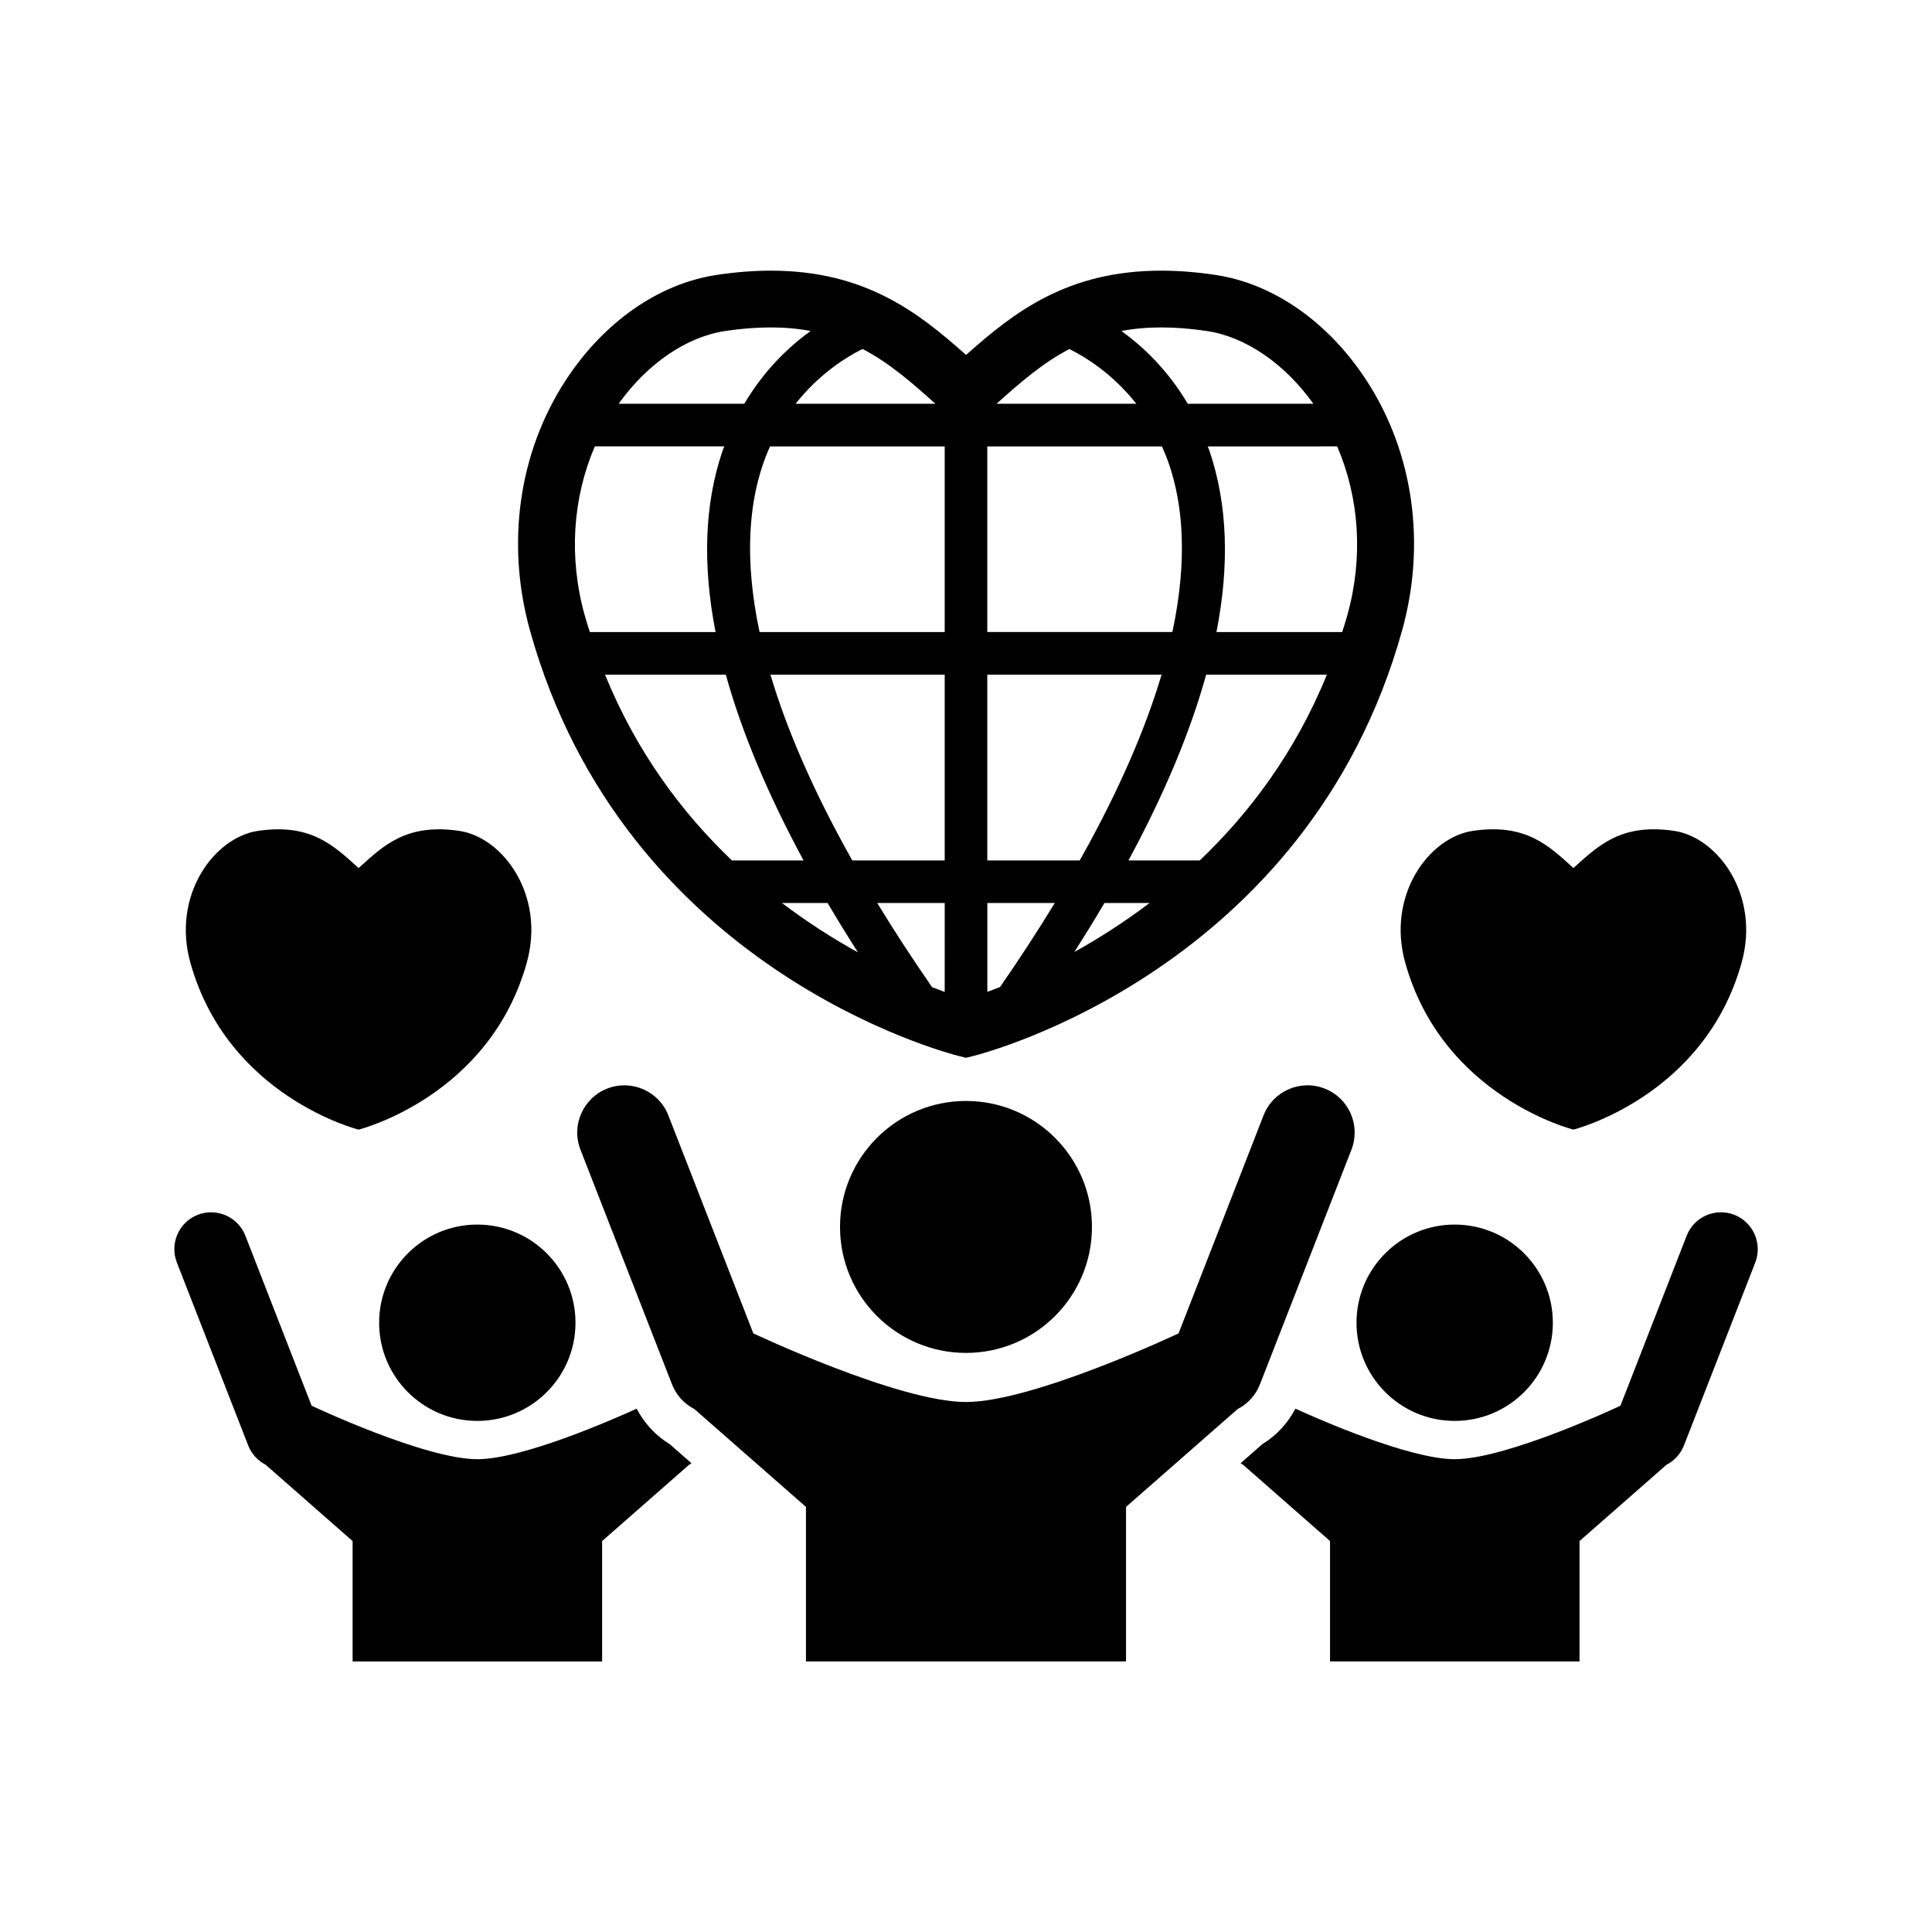
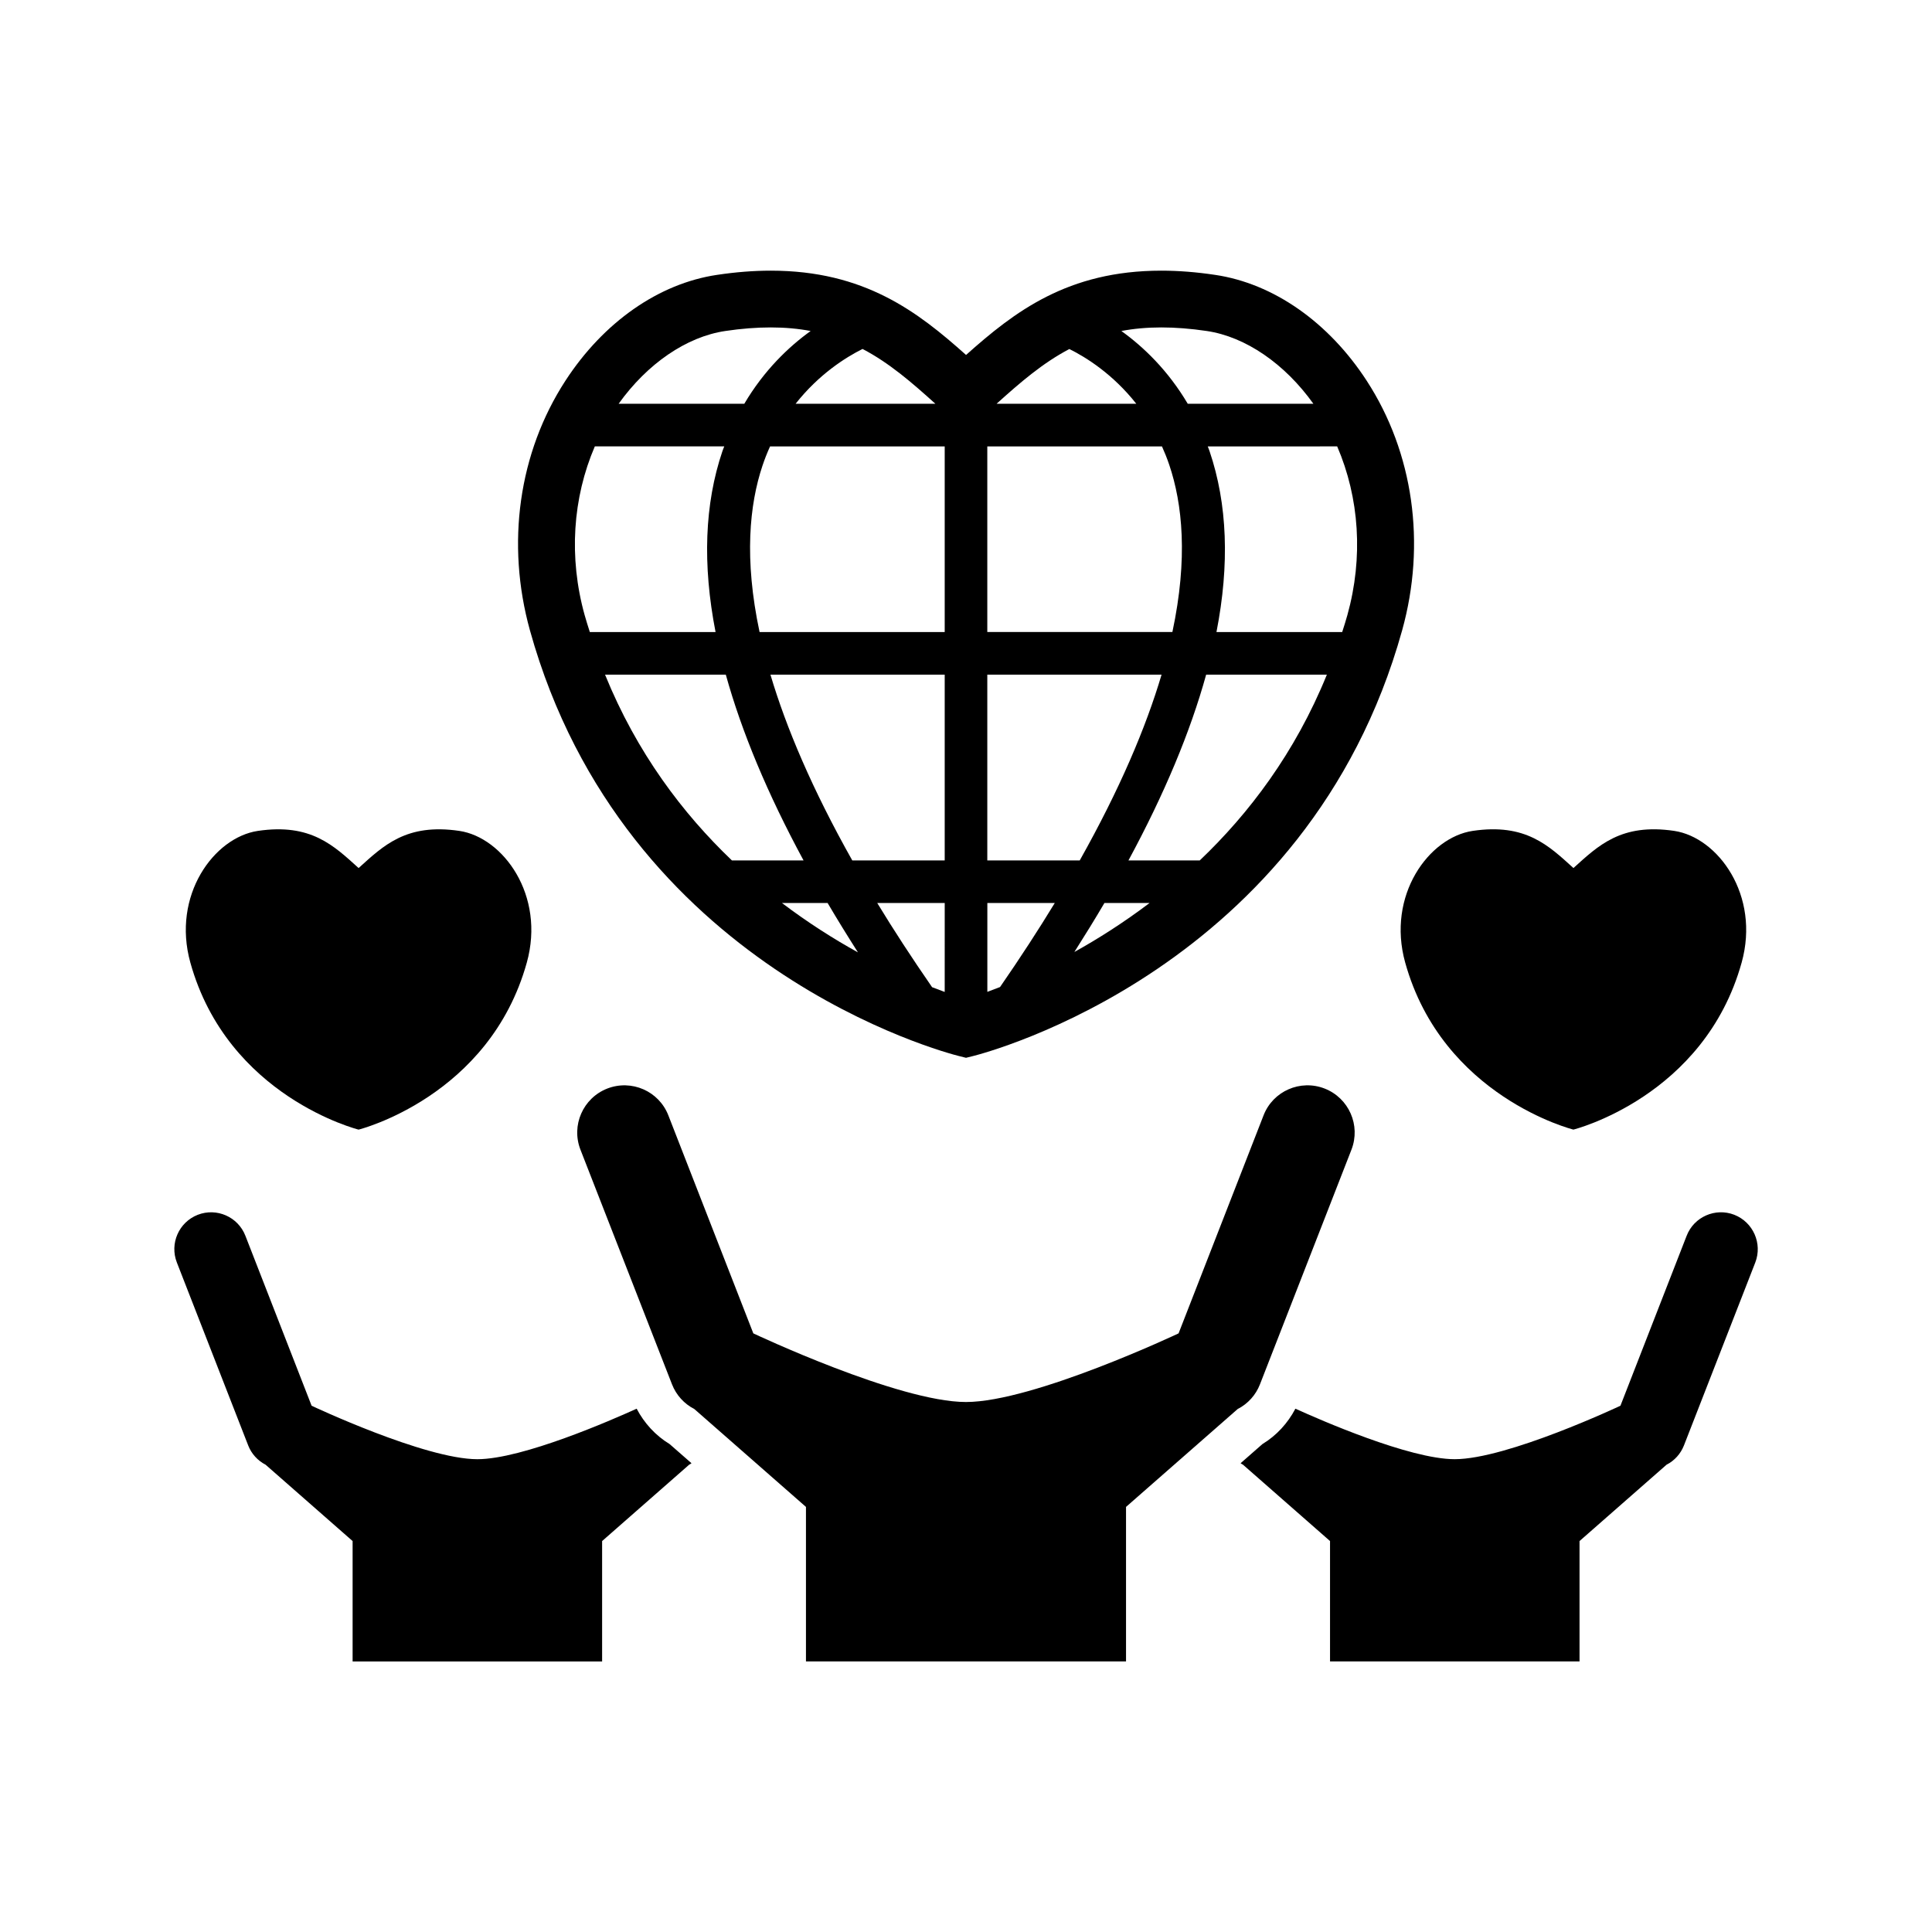
<svg xmlns="http://www.w3.org/2000/svg" fill="#000000" width="800px" height="800px" version="1.1" viewBox="144 144 512 512">
  <g>
    <path d="m516.39 399.09c9.914 35.621 44.578 44.266 44.578 44.266s34.672-8.637 44.586-44.266c4.957-17.816-6.258-33.16-17.863-34.895-14.055-2.086-20.133 3.898-26.711 9.844-6.57-5.945-12.645-11.93-26.703-9.844-11.629 1.734-22.844 17.09-17.887 34.895z" />
    <path d="m239.03 443.36s34.66-8.637 44.578-44.266c4.957-17.816-6.258-33.16-17.863-34.895-14.066-2.086-20.133 3.898-26.711 9.844-6.578-5.945-12.656-11.93-26.711-9.844-11.613 1.734-22.836 17.09-17.879 34.895 9.914 35.621 44.586 44.266 44.586 44.266z" />
-     <path d="m433.38 469.15c0 18.438-14.949 33.383-33.383 33.383-18.438 0-33.383-14.945-33.383-33.383s14.945-33.383 33.383-33.383c18.434 0 33.383 14.945 33.383 33.383" />
    <path d="m477.91 510.84 24.242-62.172c2.5-6.438-0.676-13.672-7.113-16.191-6.43-2.5-13.684 0.664-16.184 7.106l-22.52 57.777s-38.48 18.188-56.348 18.188c-17.863 0-56.348-18.188-56.348-18.188l-22.52-57.777c-2.508-6.438-9.754-9.602-16.184-7.106-6.438 2.519-9.613 9.766-7.113 16.191l24.258 62.172c1.109 2.852 3.215 5.18 5.926 6.57l29.582 25.938v40.941h84.82v-40.941l29.582-25.938c2.715-1.391 4.82-3.719 5.918-6.57z" />
-     <path d="m555.52 494.54c0 14.367-11.648 26.016-26.016 26.016-14.367 0-26.016-11.648-26.016-26.016 0-14.367 11.648-26.016 26.016-26.016 14.367 0 26.016 11.648 26.016 26.016" />
    <path d="m603.61 465.93c-5.019-1.945-10.672 0.535-12.625 5.551l-17.551 45.051s-30.016 14.168-43.922 14.168c-11.961 0-35.75-10.449-42.219-13.383-2.016 3.84-4.988 7.106-8.727 9.371l-5.793 5.078c0.211 0.141 0.402 0.293 0.637 0.395l23.062 20.234v31.902h66.121v-31.902l23.062-20.234c2.117-1.078 3.75-2.91 4.613-5.117l18.902-48.477c1.934-5.019-0.555-10.672-5.562-12.637z" />
-     <path d="m296.51 494.54c0 14.367-11.648 26.016-26.02 26.016-14.367 0-26.016-11.648-26.016-26.016 0-14.367 11.648-26.016 26.016-26.016 14.371 0 26.02 11.648 26.02 26.016" />
    <path d="m312.72 517.32c-6.481 2.934-30.258 13.383-42.219 13.383-13.914 0-43.922-14.168-43.922-14.168l-17.551-45.051c-1.953-5.019-7.609-7.496-12.617-5.551-5.019 1.965-7.496 7.617-5.543 12.637l18.902 48.477c0.855 2.207 2.508 4.031 4.613 5.117l23.062 20.234v31.902h66.121v-31.902l23.062-20.234c0.223-0.102 0.422-0.25 0.625-0.395l-5.805-5.078c-3.742-2.269-6.715-5.543-8.73-9.371z" />
    <path d="m398.18 423.87 1.824 0.457 1.824-0.453c3.606-0.906 88.77-23.086 113.75-112.82 6.398-22.984 2.984-47.098-9.371-66.129-10.105-15.566-24.766-25.805-40.195-28.082-4.957-0.746-9.754-1.117-14.246-1.117-24.809 0-38.914 10.883-51.75 22.34-12.828-11.457-26.934-22.34-51.75-22.34-4.492 0-9.289 0.371-14.246 1.117-15.438 2.289-30.086 12.516-40.195 28.082-12.363 19.035-15.77 43.137-9.383 66.129 24.977 89.738 110.13 111.91 113.74 112.82zm30.539-27.586c2.793-4.394 5.461-8.715 7.969-12.988h11.969c-6.879 5.207-13.668 9.5-19.938 12.988zm33.23-24.266h-18.895c9.543-17.652 16.395-34.066 20.586-49.223h31.992c-8.422 20.727-20.672 36.84-33.684 49.223zm36.418-109.72c5.875 13.645 6.961 29.422 2.699 44.719-0.422 1.531-0.906 3.012-1.371 4.484h-33.32c3.508-17.926 2.91-33.945-1.824-47.922-0.141-0.453-0.332-0.848-0.484-1.281zm-46.613-31.527c3.758 0 7.809 0.312 12.051 0.945 10.309 1.531 20.695 8.695 28.254 19.285h-33.293c-5.25-8.879-11.758-15.094-17.594-19.285 3.246-0.613 6.742-0.945 10.582-0.945zm-24.363 5.723c4.414 2.188 11.527 6.629 17.734 14.5h-37.012c6.258-5.644 12.211-10.793 19.277-14.5zm-21.746 25.805h46.289c0.695 1.551 1.352 3.164 1.926 4.875 3.496 10.328 5.008 24.738 0.836 44.316h-49.051zm0 60.496h46.18c-4.16 14.016-11.062 30.328-21.684 49.223h-24.496zm0 60.5h17.887c-4.312 7.082-9.148 14.52-14.508 22.277-1.219 0.473-2.328 0.906-3.367 1.281v-23.559zm-101.3-60.5h32.004c4.203 15.156 11.055 31.57 20.598 49.223h-18.984c-12.98-12.383-25.191-28.484-33.617-49.223zm46.875 60.5h12.102c2.519 4.293 5.219 8.656 8.039 13.09-6.324-3.488-13.188-7.82-20.141-13.09zm43.137 23.578c-1.027-0.371-2.137-0.785-3.344-1.258-5.371-7.769-10.227-15.215-14.539-22.32h17.887zm0-34.855h-24.496c-10.629-18.895-17.523-35.207-21.684-49.223h46.18zm0-60.516h-49.062c-4.141-19.445-2.672-33.805 0.766-44.082 0.605-1.812 1.281-3.508 2.016-5.117h46.281zm-21.773-75.027c7.074 3.699 13.039 8.879 19.297 14.52h-37.031c6.195-7.859 13.309-12.312 17.734-14.52zm-36.375-4.758c4.231-0.637 8.281-0.945 12.043-0.945 3.84 0 7.336 0.332 10.578 0.945-5.824 4.191-12.344 10.41-17.582 19.285h-33.301c7.562-10.59 17.953-17.754 28.262-19.285zm-34.574 30.582h34.301c-0.16 0.434-0.344 0.828-0.492 1.281-4.727 13.977-5.309 29.996-1.812 47.922h-33.32c-0.465-1.473-0.945-2.953-1.371-4.484-4.266-15.297-3.176-31.074 2.695-44.719z" />
  </g>
</svg>